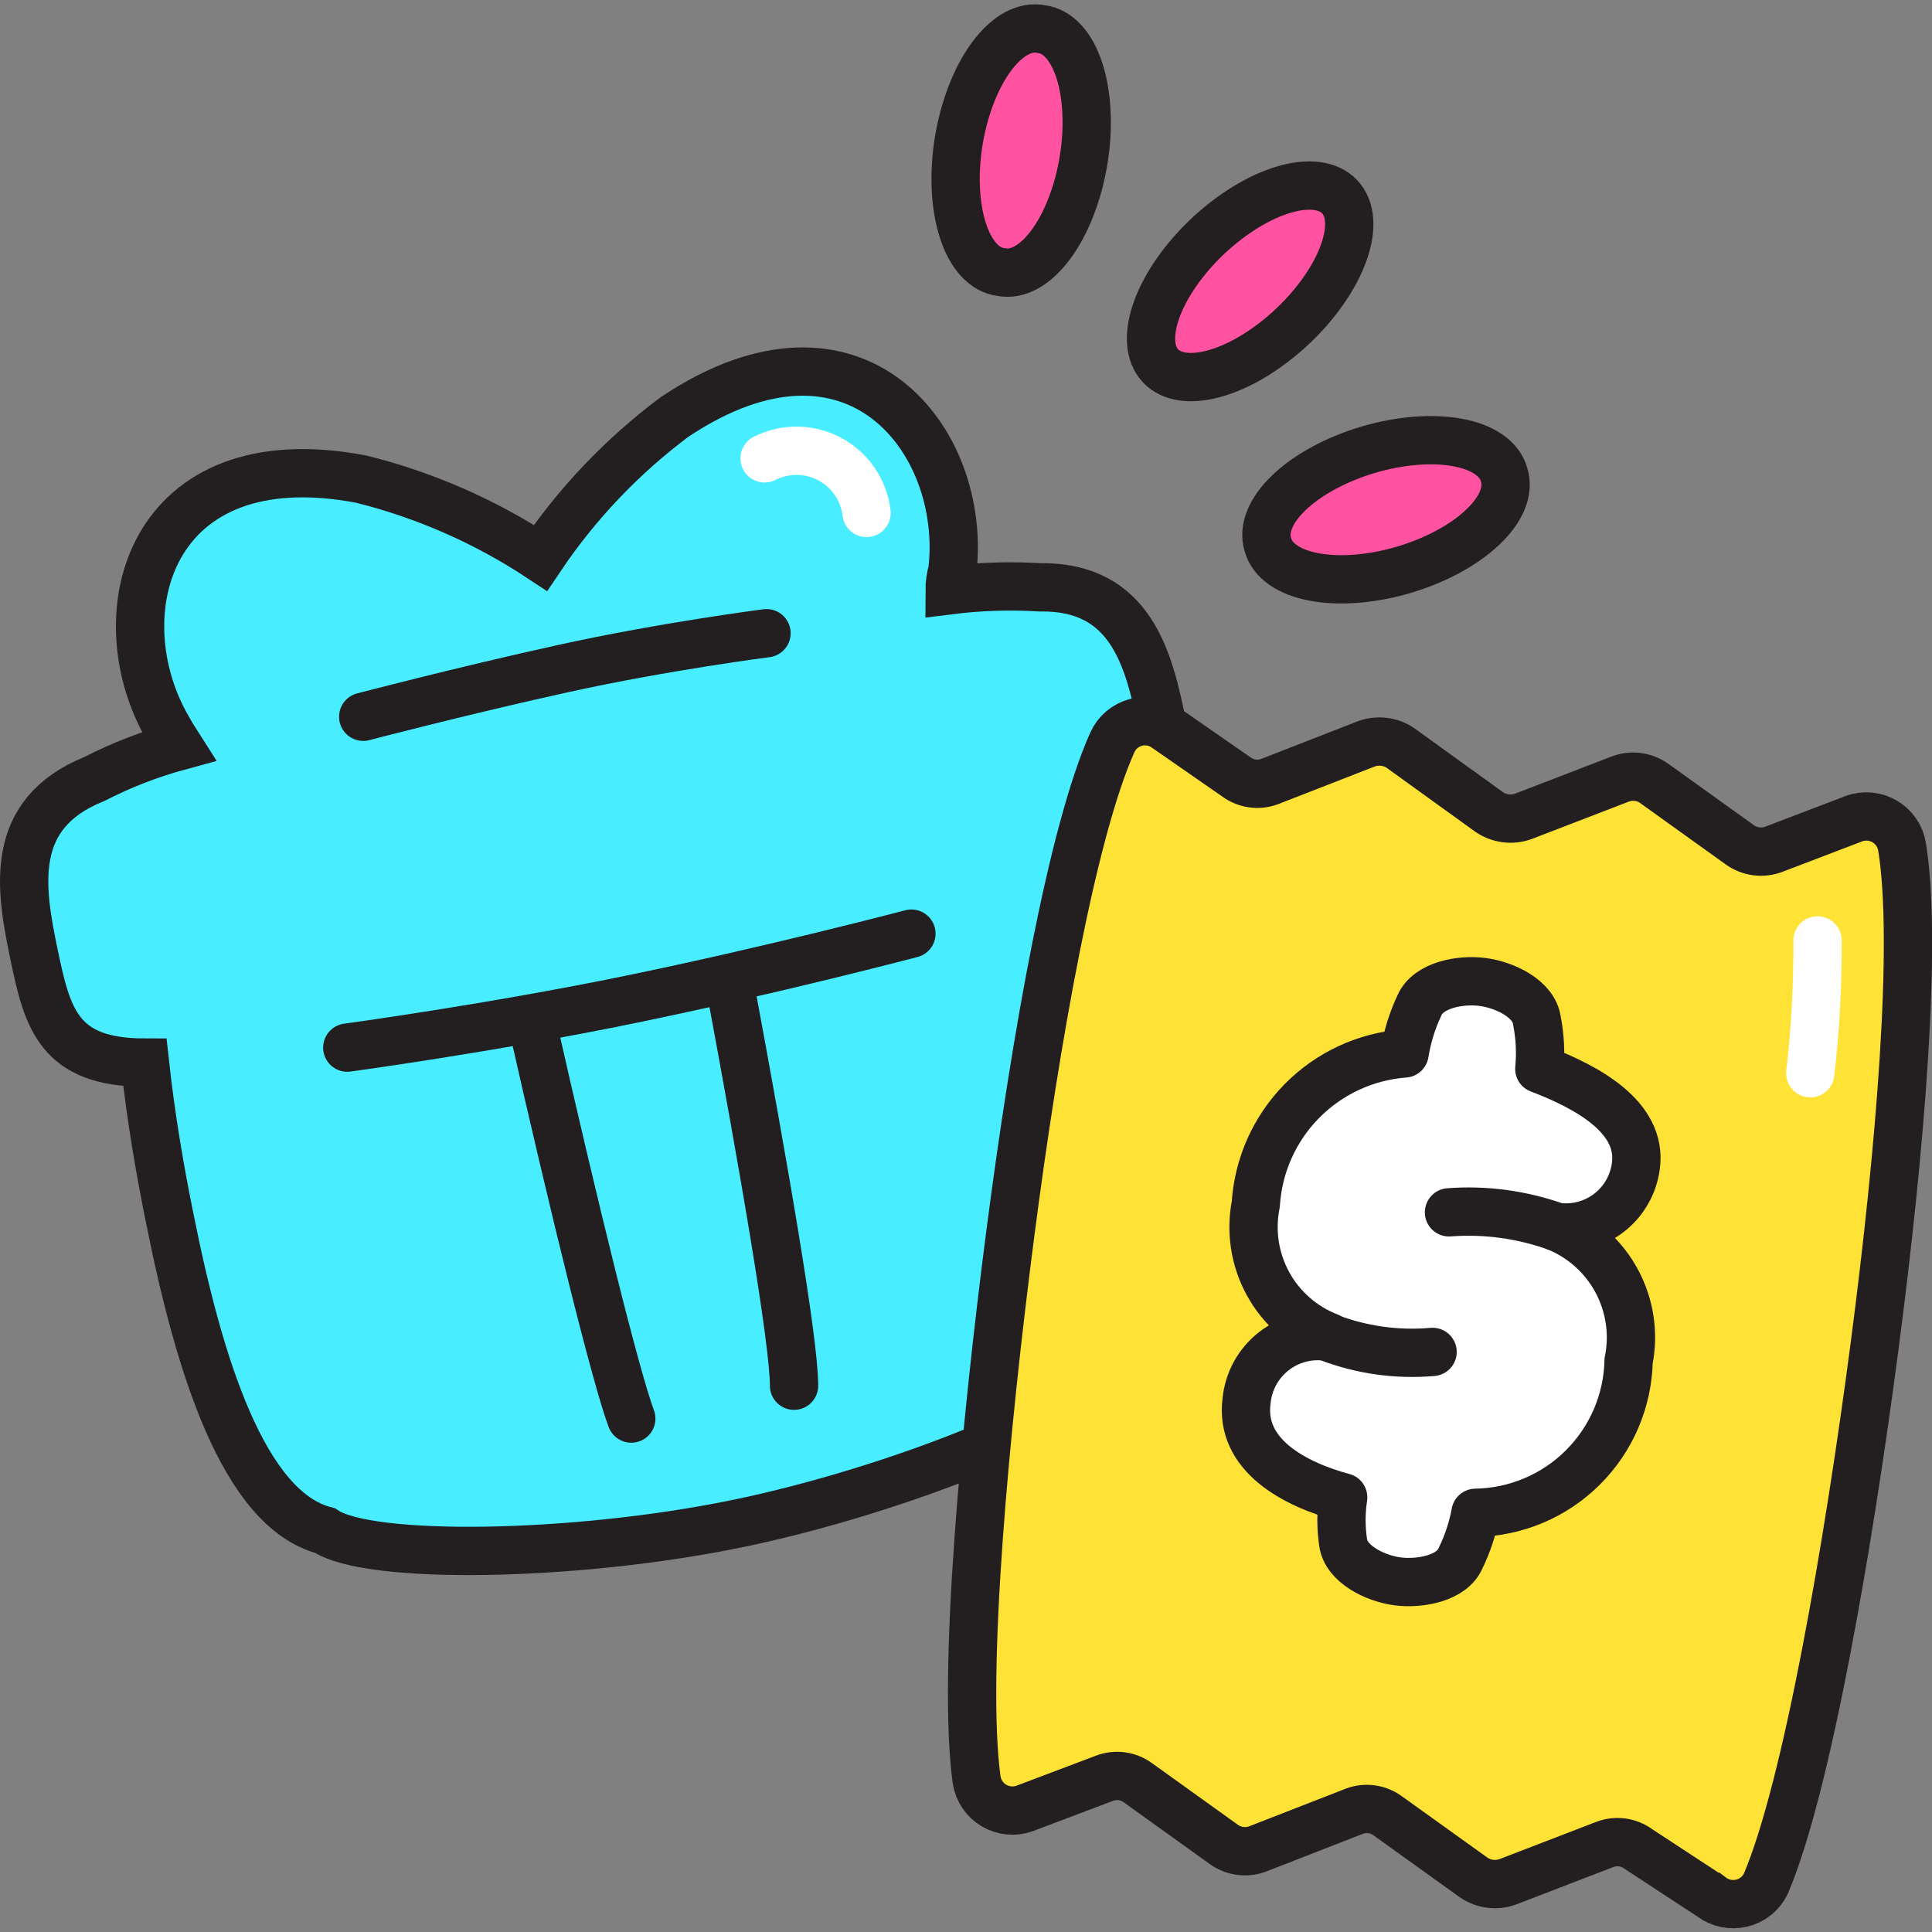
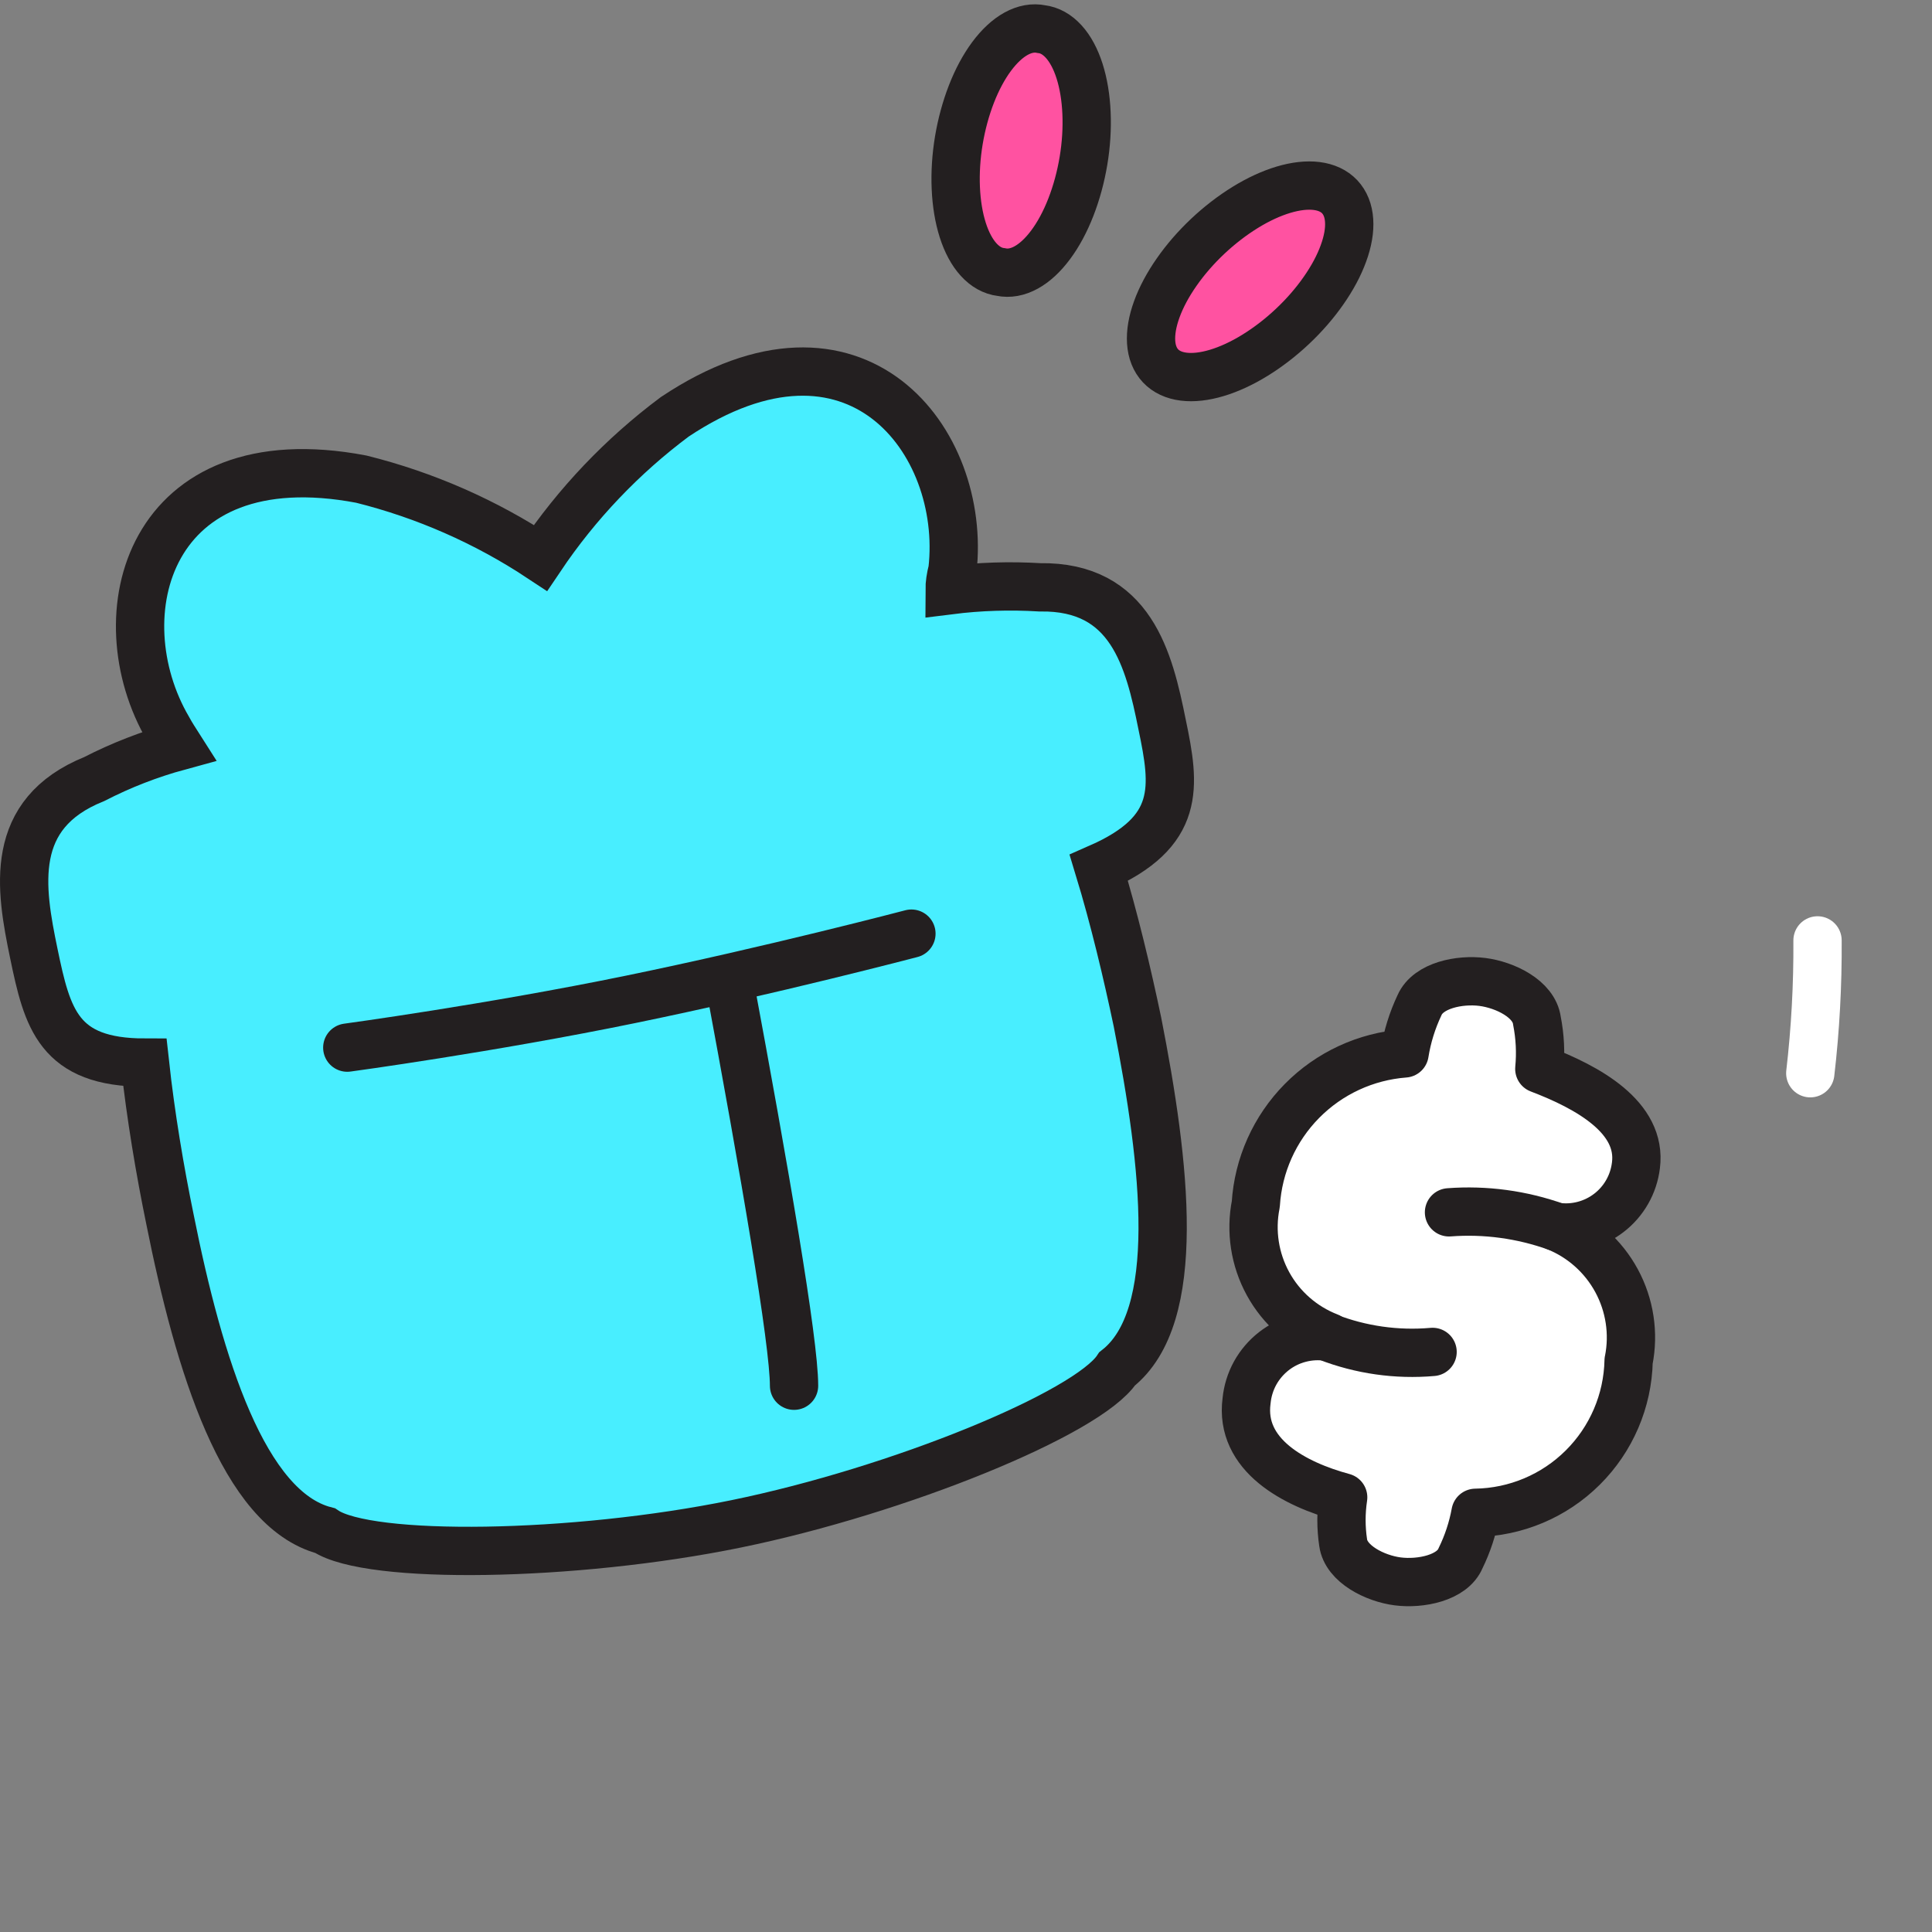
<svg xmlns="http://www.w3.org/2000/svg" fill="none" viewBox="0 0 40 40" id="Gift-Reciept--Streamline-Stickies">
  <rect x="0" y="0" width="40" height="40" fill="#808080" stroke="none" />
  <desc>
    Gift Reciept Streamline Icon: https://streamlinehq.com
  </desc>
  <path fill="#48eeff" stroke="#231f20" stroke-miterlimit="10" d="M24.06 15c-0.27 -1.34 -0.64 -2.87 -2.53 -2.84 -0.624 -0.038 -1.25 -0.018 -1.87 0.06 0 -0.127 0.02 -0.267 0.06 -0.42 0.3 -2.67 -2 -5.67 -5.75 -3.17 -1.085 0.81 -2.025 1.797 -2.78 2.92 -1.135 -0.75 -2.39 -1.301 -3.71 -1.63 -4.42 -0.84 -5.37 2.83 -4 5.17 0.07 0.13 0.15 0.25 0.22 0.36 -0.605 0.165 -1.192 0.393 -1.75 0.68 -1.79 0.72 -1.53 2.26 -1.25 3.61s0.51 2.26 2.3 2.26c0.12 1.1 0.31 2.23 0.52 3.25 0.6 3 1.52 6 3.21 6.44 0.91 0.61 5.14 0.55 8.51 -0.14 3.37 -0.69 7.28 -2.29 7.89 -3.21 1.37 -1.08 1 -4.23 0.42 -7.18 -0.21 -1 -0.48 -2.14 -0.8 -3.19 1.71 -0.75 1.58 -1.68 1.31 -2.97Z" stroke-width="1" />
  <path stroke="#231f20" stroke-linecap="round" stroke-miterlimit="10" d="M16.44 28.69c0 -0.91 -0.61 -4.45 -1.35 -8.42" stroke-width="1" />
-   <path stroke="#231f20" stroke-linecap="round" stroke-miterlimit="10" d="M11 21.1c0.89 3.94 1.75 7.42 2.07 8.27" stroke-width="1" />
  <path stroke="#231f20" stroke-linecap="round" stroke-miterlimit="10" d="M18.87 19.33s-2.89 0.76 -5.81 1.36c-2.92 0.6 -5.87 1 -5.87 1" stroke-width="1" />
-   <path stroke="#231f20" stroke-linecap="round" stroke-miterlimit="10" d="M7.52 14.84s2.06 -0.54 4.15 -1c2.09 -0.46 4.2 -0.73 4.2 -0.73" stroke-width="1" />
-   <path stroke="#ffffff" stroke-linecap="round" stroke-miterlimit="10" d="M15.83 9.49c0.21 -0.106 0.442 -0.16 0.677 -0.158 0.235 0.003 0.466 0.062 0.673 0.173 0.207 0.111 0.384 0.27 0.517 0.464 0.132 0.194 0.216 0.417 0.244 0.651" stroke-width="1" />
-   <path fill="#ffe236" stroke="#231f20" stroke-miterlimit="10" d="M35.43 39.27c0.088 0.067 0.191 0.114 0.299 0.137 0.109 0.023 0.221 0.021 0.33 -0.004 0.108 -0.026 0.209 -0.075 0.296 -0.145 0.087 -0.07 0.157 -0.158 0.205 -0.258 0.85 -2 1.71 -7 2.25 -11.12 0.54 -4.12 0.89 -8.37 0.57 -10.35 -0.018 -0.109 -0.06 -0.212 -0.123 -0.303 -0.063 -0.091 -0.145 -0.167 -0.24 -0.222 -0.096 -0.055 -0.202 -0.089 -0.312 -0.098 -0.11 -0.009 -0.221 0.005 -0.324 0.044l-1.65 0.63c-0.117 0.045 -0.242 0.061 -0.366 0.045 -0.124 -0.016 -0.242 -0.062 -0.344 -0.135l-1.77 -1.27c-0.102 -0.073 -0.22 -0.119 -0.344 -0.135 -0.124 -0.016 -0.25 -0 -0.366 0.045l-2 0.77c-0.117 0.043 -0.242 0.057 -0.366 0.041 -0.124 -0.016 -0.241 -0.061 -0.344 -0.131L29 15.49c-0.103 -0.071 -0.221 -0.116 -0.344 -0.131 -0.123 -0.016 -0.249 -0.002 -0.366 0.041l-2 0.78c-0.116 0.044 -0.24 0.058 -0.363 0.04 -0.122 -0.018 -0.238 -0.066 -0.337 -0.14l-1.44 -1c-0.089 -0.067 -0.192 -0.113 -0.301 -0.134 -0.109 -0.021 -0.222 -0.018 -0.329 0.01 -0.108 0.028 -0.207 0.08 -0.292 0.151 -0.085 0.072 -0.152 0.162 -0.198 0.263 -0.82 1.83 -1.58 6.07 -2.11 10.15 -0.53 4.08 -1 9.14 -0.7 11.33 0.017 0.11 0.058 0.214 0.12 0.306 0.062 0.092 0.144 0.169 0.24 0.226 0.096 0.056 0.203 0.091 0.313 0.101 0.111 0.01 0.222 -0.005 0.326 -0.043l1.64 -0.62c0.115 -0.045 0.239 -0.061 0.362 -0.045 0.122 0.016 0.239 0.062 0.338 0.135l1.77 1.27c0.101 0.075 0.218 0.123 0.342 0.14 0.124 0.018 0.25 0.004 0.368 -0.04l2 -0.78c0.116 -0.044 0.24 -0.058 0.363 -0.04 0.122 0.018 0.238 0.066 0.337 0.14l1.77 1.27c0.103 0.071 0.221 0.116 0.344 0.131 0.123 0.016 0.249 0.002 0.366 -0.041l2 -0.77c0.115 -0.045 0.239 -0.061 0.362 -0.045 0.122 0.016 0.239 0.062 0.338 0.135l1.51 0.99Z" stroke-width="1" />
  <path stroke="#ffffff" stroke-linecap="round" stroke-miterlimit="10" d="M37.63 19.47c0.006 0.919 -0.044 1.837 -0.15 2.75" stroke-width="1" />
  <path fill="#ffffff" stroke="#231f20" stroke-linejoin="round" d="M33.72 28.17c0.112 -0.564 0.023 -1.149 -0.251 -1.655 -0.274 -0.506 -0.716 -0.9 -1.249 -1.115 0.192 0.027 0.387 0.015 0.575 -0.035 0.187 -0.05 0.363 -0.136 0.516 -0.254 0.154 -0.118 0.282 -0.266 0.378 -0.434 0.096 -0.168 0.157 -0.354 0.181 -0.547 0.13 -1 -1 -1.62 -2 -2 0.032 -0.334 0.015 -0.671 -0.05 -1 -0.06 -0.45 -0.66 -0.74 -1.13 -0.8 -0.47 -0.06 -1.12 0.07 -1.3 0.48 -0.15 0.317 -0.255 0.654 -0.31 1 -0.803 0.061 -1.558 0.41 -2.124 0.984 -0.566 0.573 -0.906 1.332 -0.956 2.136 -0.112 0.563 -0.022 1.147 0.254 1.65 0.276 0.503 0.721 0.892 1.256 1.1 -0.199 -0.031 -0.403 -0.021 -0.598 0.03 -0.195 0.05 -0.378 0.14 -0.537 0.264 -0.159 0.124 -0.291 0.278 -0.389 0.455 -0.097 0.176 -0.157 0.371 -0.177 0.572 -0.15 1.13 1 1.73 2 2 -0.047 0.312 -0.047 0.628 0 0.94 0.06 0.44 0.66 0.74 1.13 0.8 0.47 0.06 1.13 -0.07 1.3 -0.48 0.146 -0.298 0.25 -0.614 0.31 -0.94 0.833 -0.013 1.629 -0.348 2.22 -0.936 0.591 -0.587 0.932 -1.381 0.95 -2.214Z" stroke-width="1" />
  <path stroke="#231f20" stroke-linecap="round" stroke-linejoin="round" d="M32.22 25.4c-0.711 -0.254 -1.467 -0.357 -2.22 -0.3" stroke-width="1" />
  <path stroke="#231f20" stroke-linecap="round" stroke-linejoin="round" d="M27.48 27.68c0.693 0.269 1.439 0.375 2.18 0.31" stroke-width="1" />
  <path fill="#ff52a1" stroke="#231f20" stroke-miterlimit="10" d="M20.724 5.632c0.167 0.035 0.344 0.003 0.521 -0.094 0.177 -0.097 0.35 -0.258 0.509 -0.472 0.159 -0.214 0.301 -0.478 0.417 -0.776s0.205 -0.624 0.261 -0.959c0.056 -0.335 0.077 -0.672 0.063 -0.991 -0.014 -0.32 -0.063 -0.615 -0.144 -0.869 -0.081 -0.254 -0.193 -0.462 -0.329 -0.611 -0.136 -0.149 -0.293 -0.237 -0.462 -0.257 -0.167 -0.035 -0.344 -0.003 -0.521 0.094 -0.177 0.097 -0.35 0.258 -0.509 0.472 -0.159 0.214 -0.301 0.478 -0.417 0.776 -0.116 0.298 -0.205 0.624 -0.261 0.959 -0.056 0.335 -0.077 0.672 -0.063 0.991 0.014 0.32 0.063 0.615 0.144 0.869 0.081 0.254 0.193 0.462 0.329 0.611 0.136 0.149 0.293 0.237 0.462 0.257Z" stroke-width="1" />
  <path fill="#ff52a1" stroke="#231f20" stroke-miterlimit="10" d="M24.028 7.575c0.115 0.122 0.278 0.198 0.477 0.223 0.2 0.025 0.433 -0.001 0.687 -0.077 0.254 -0.076 0.523 -0.2 0.792 -0.366s0.533 -0.369 0.777 -0.599c0.244 -0.23 0.462 -0.481 0.643 -0.741 0.181 -0.259 0.321 -0.521 0.411 -0.77 0.091 -0.249 0.131 -0.48 0.117 -0.681 -0.013 -0.201 -0.08 -0.367 -0.195 -0.49 -0.115 -0.122 -0.278 -0.198 -0.477 -0.223 -0.2 -0.025 -0.433 0.001 -0.687 0.077 -0.254 0.076 -0.523 0.2 -0.792 0.366 -0.269 0.166 -0.533 0.369 -0.777 0.599 -0.244 0.23 -0.462 0.481 -0.643 0.741 -0.181 0.259 -0.321 0.521 -0.411 0.77 -0.091 0.249 -0.13 0.481 -0.117 0.681 0.013 0.201 0.08 0.367 0.195 0.49Z" stroke-width="1" />
-   <path fill="#ff52a1" stroke="#231f20" stroke-miterlimit="10" d="M26.251 11.278c0.044 0.164 0.152 0.307 0.318 0.422 0.166 0.115 0.386 0.199 0.647 0.247 0.262 0.048 0.56 0.06 0.877 0.034 0.317 -0.026 0.647 -0.088 0.971 -0.184 0.324 -0.096 0.635 -0.223 0.915 -0.374 0.28 -0.151 0.524 -0.323 0.717 -0.506 0.193 -0.183 0.332 -0.373 0.408 -0.56 0.076 -0.186 0.089 -0.366 0.037 -0.527 -0.044 -0.164 -0.152 -0.307 -0.318 -0.422 -0.166 -0.115 -0.386 -0.199 -0.647 -0.247 -0.262 -0.048 -0.56 -0.06 -0.877 -0.034 -0.317 0.026 -0.647 0.088 -0.971 0.184s-0.635 0.223 -0.915 0.374c-0.28 0.151 -0.524 0.323 -0.717 0.506 -0.193 0.183 -0.332 0.373 -0.408 0.56 -0.076 0.186 -0.089 0.365 -0.037 0.527Z" stroke-width="1" />
</svg>